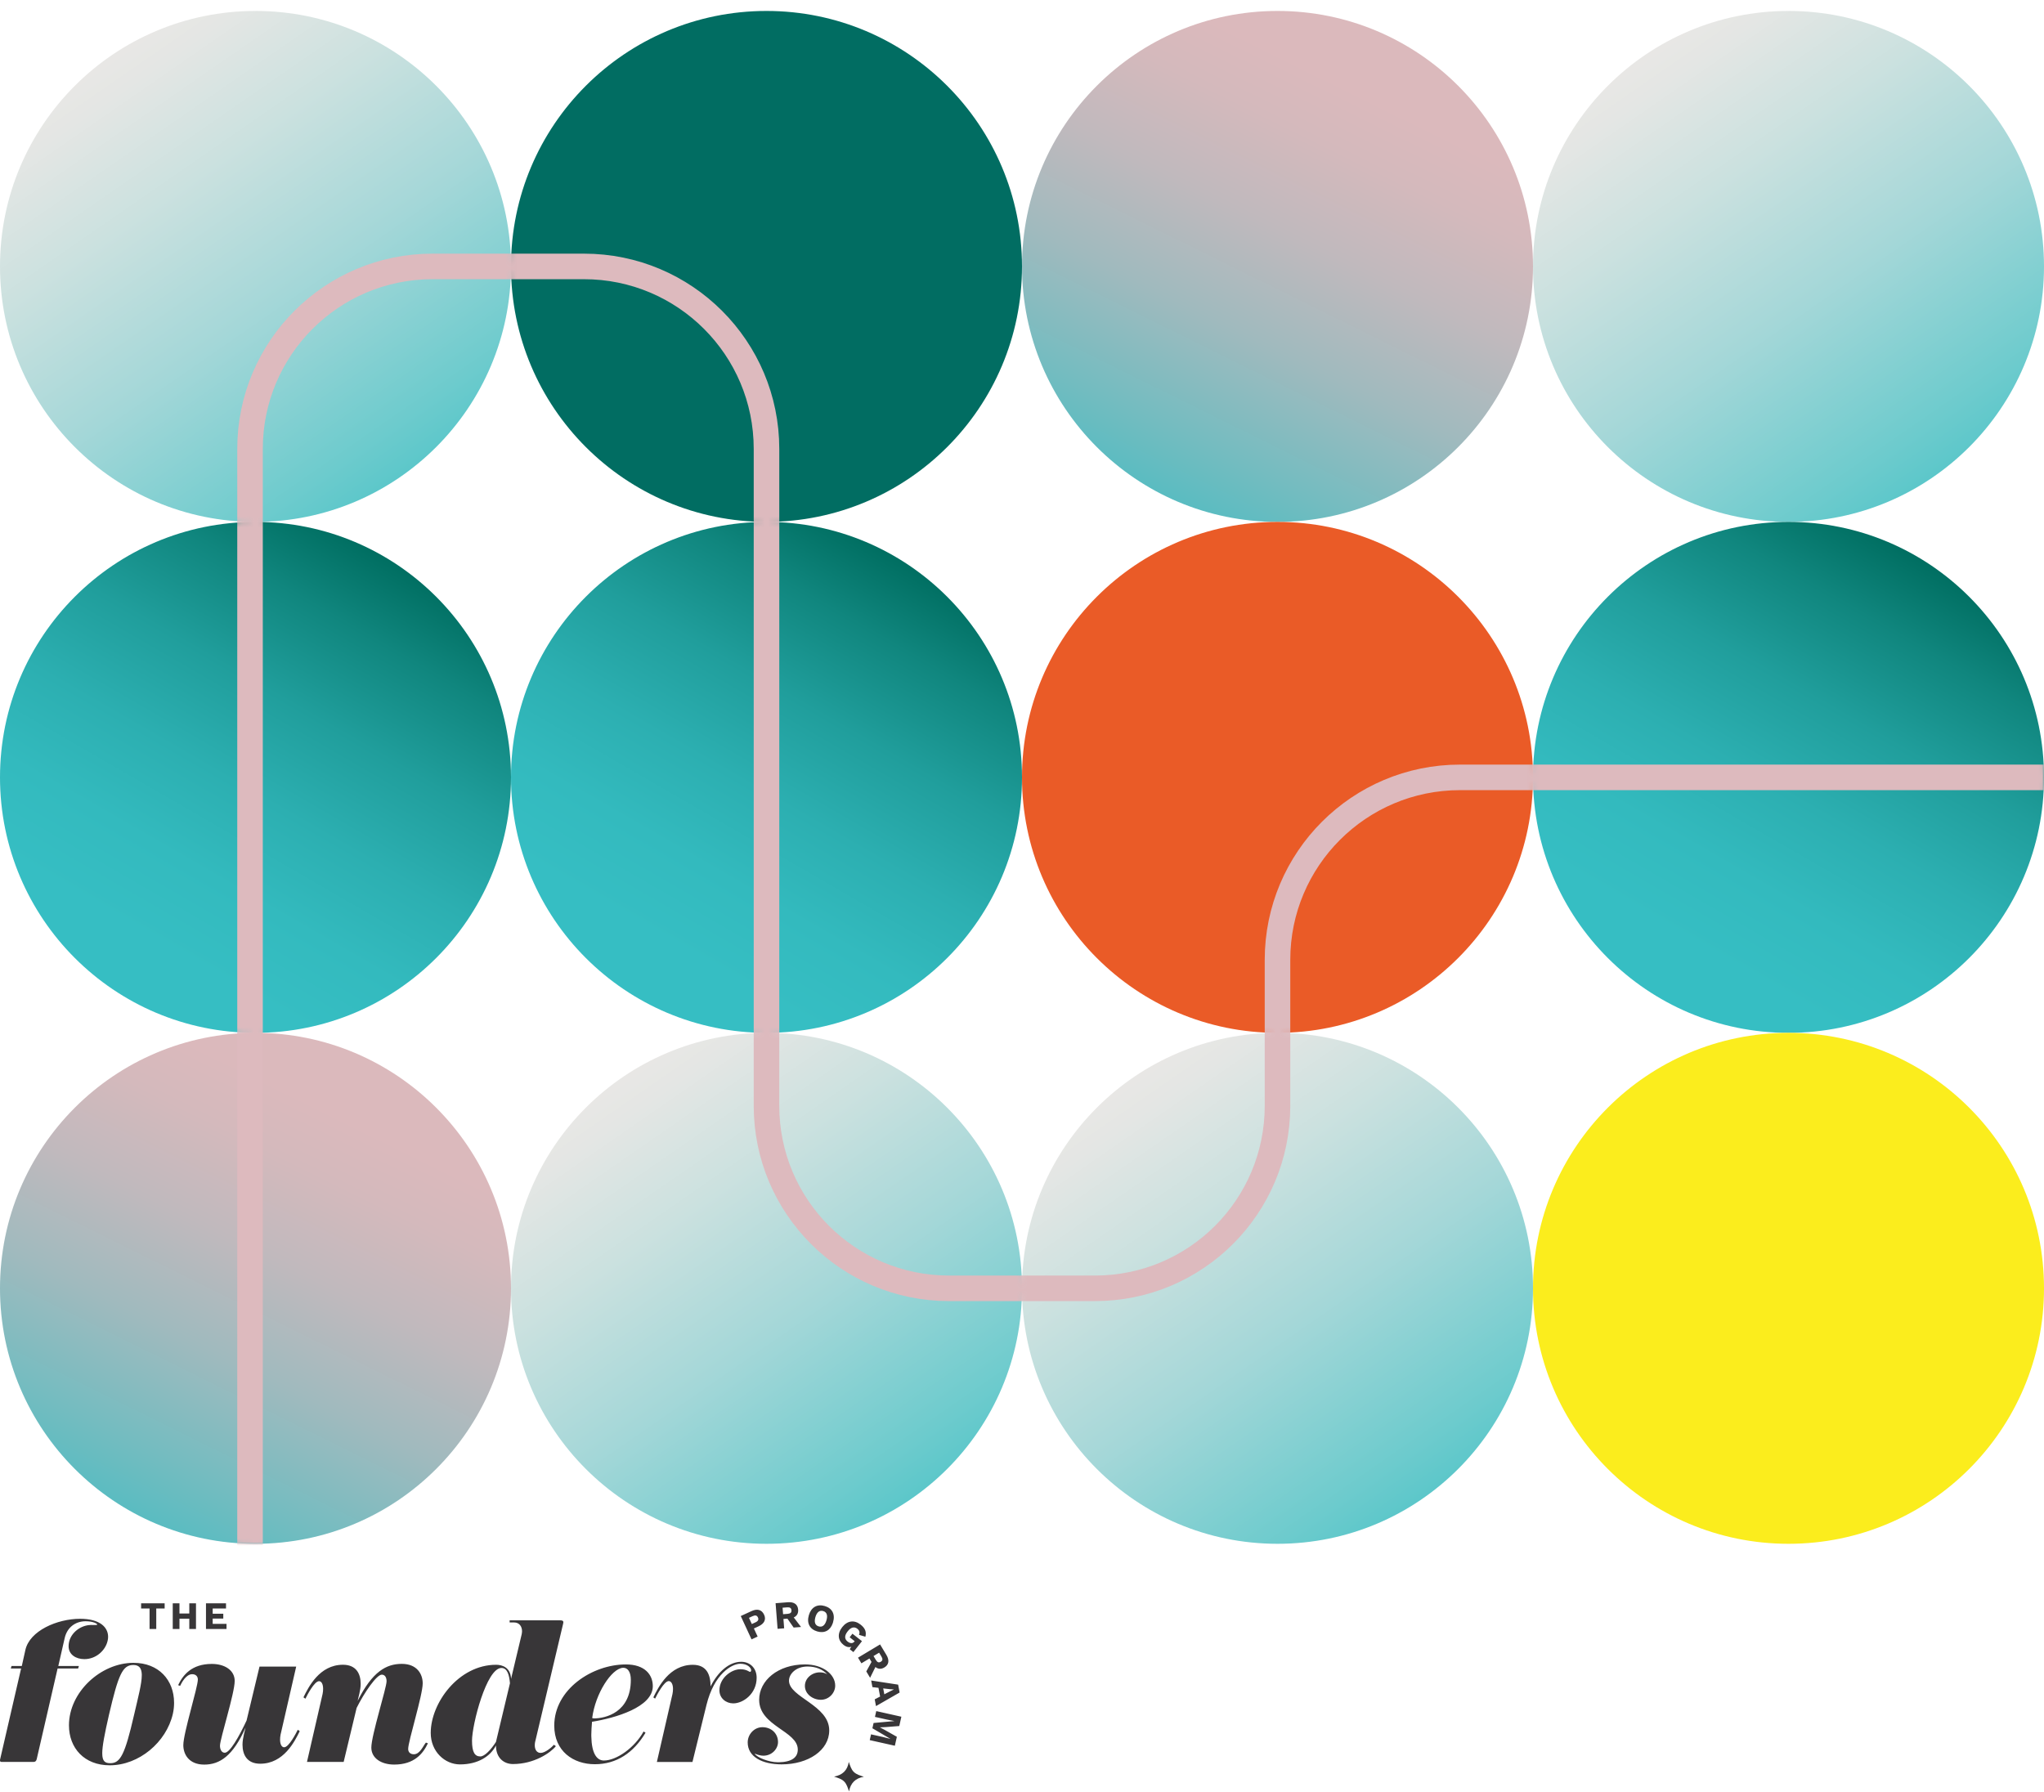
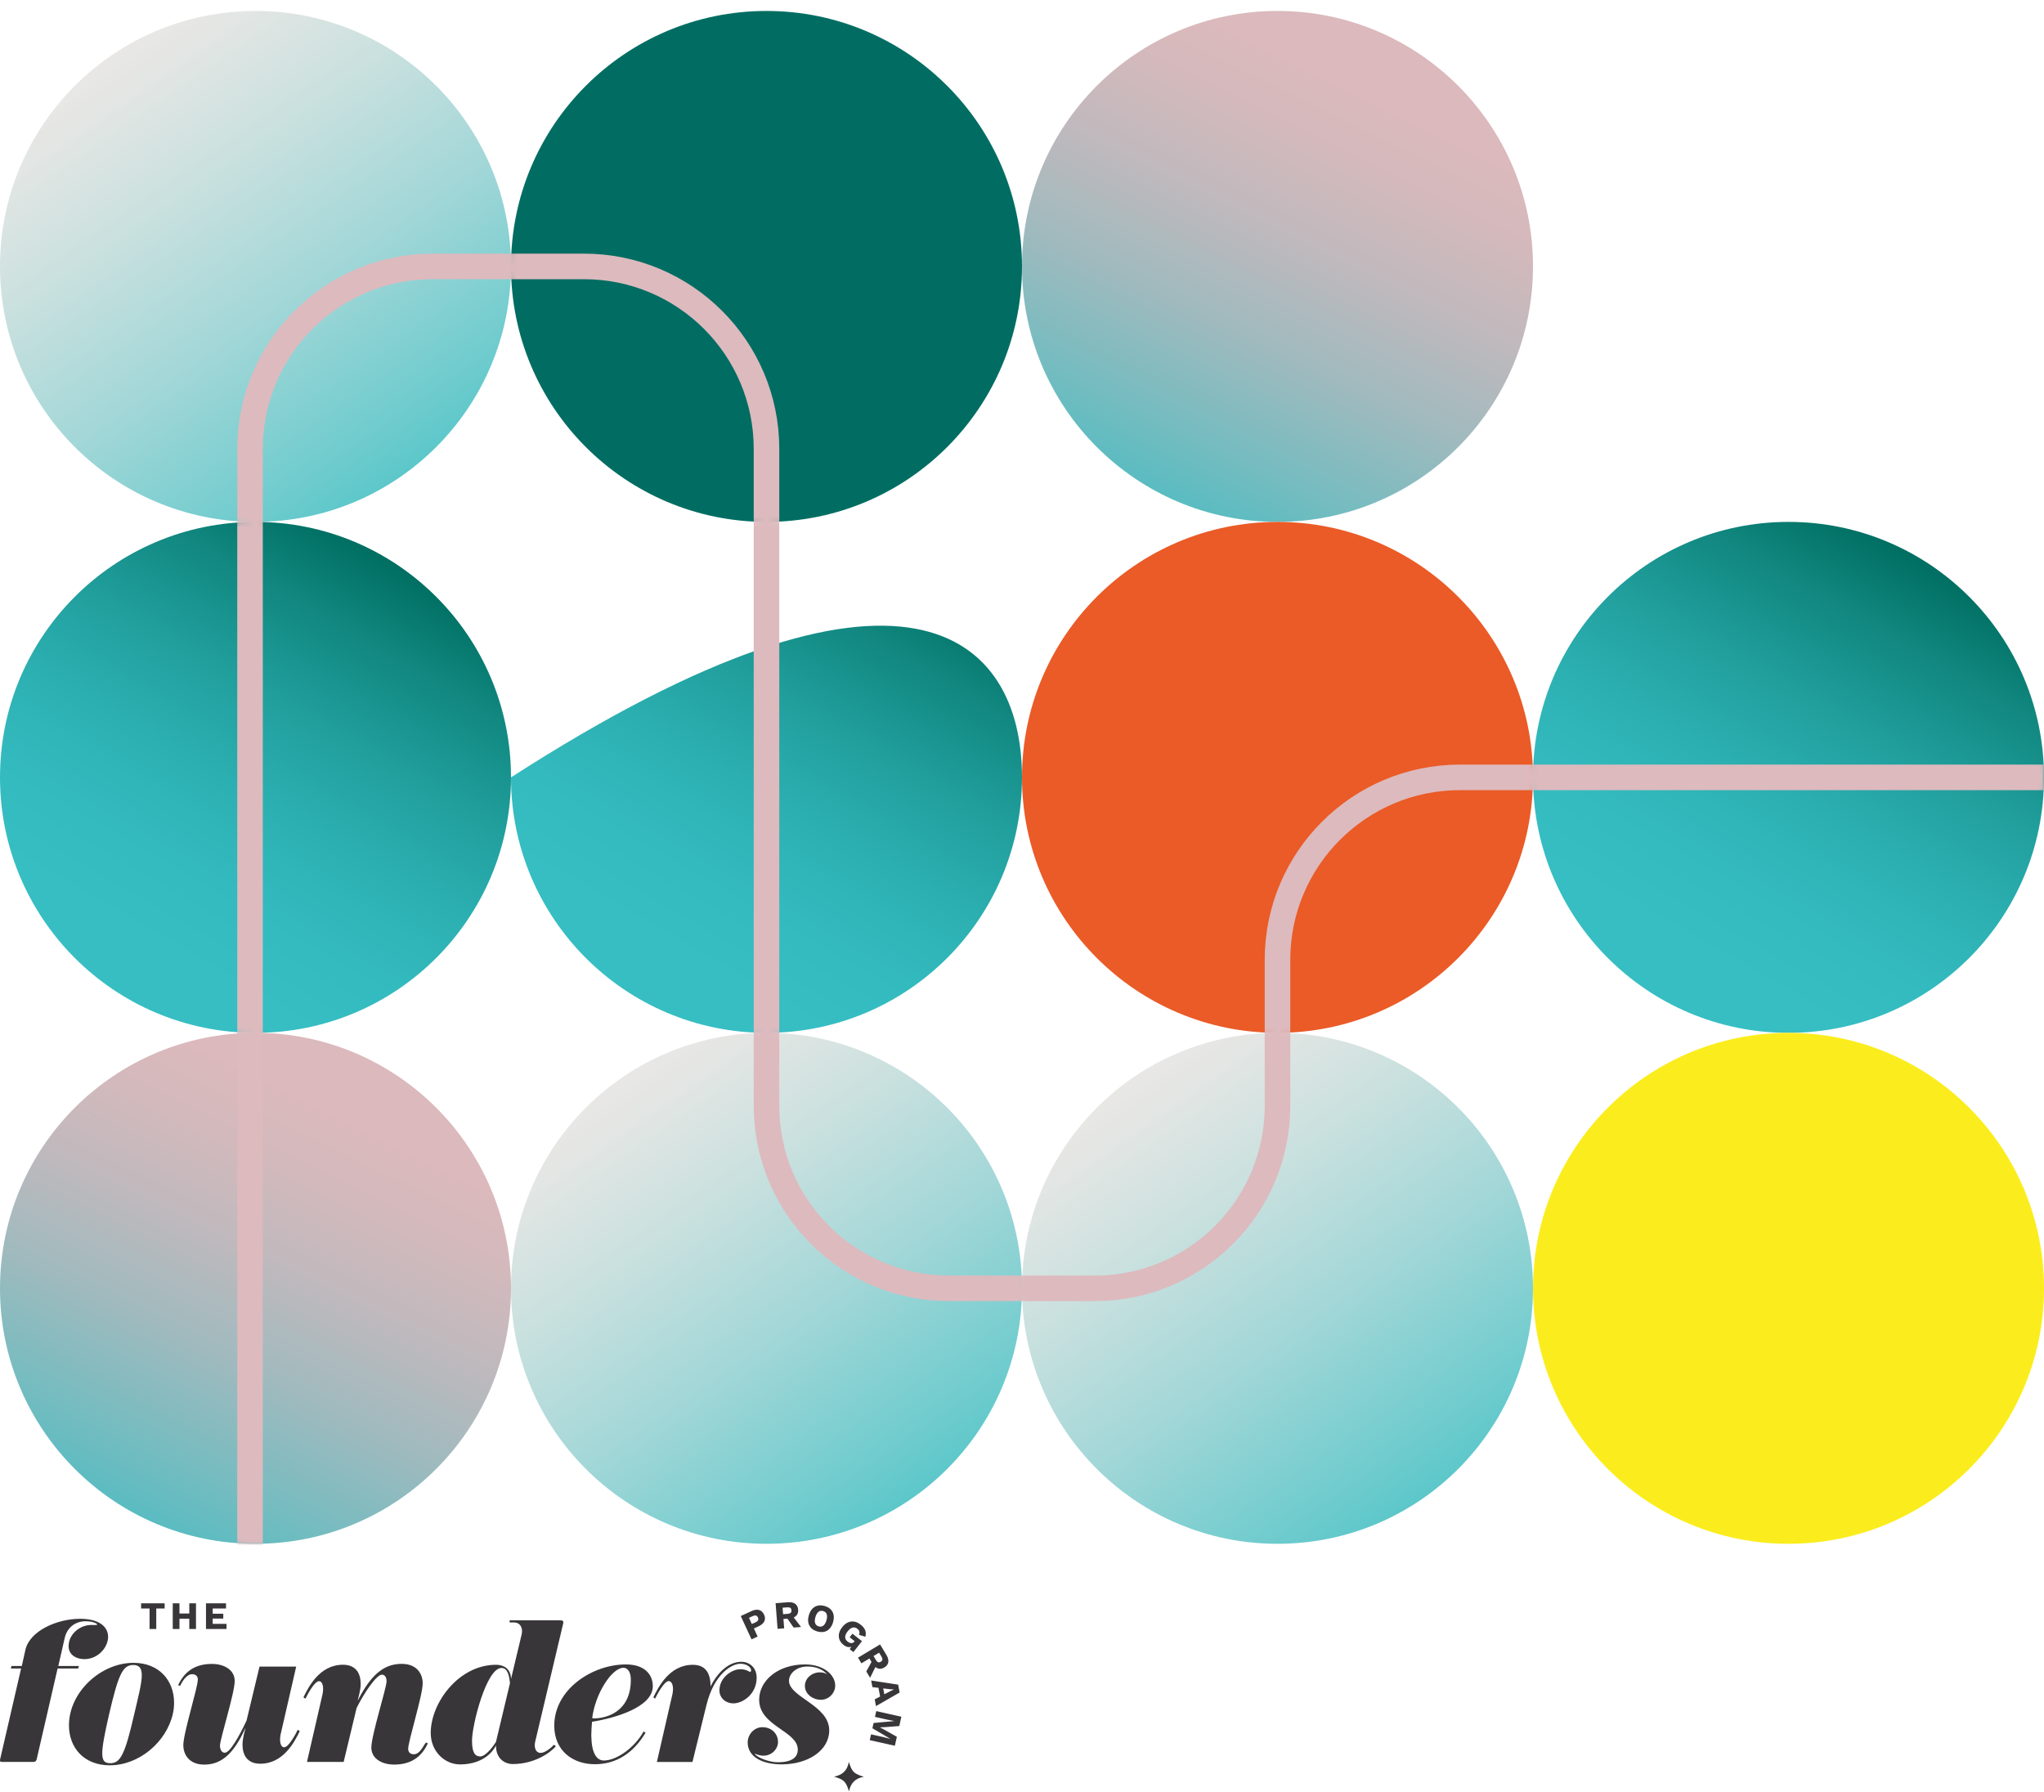
<svg xmlns="http://www.w3.org/2000/svg" width="560" height="491" viewBox="0 0 560 491" fill="none">
-   <path d="M560 73C560 111.66 528.66 143 490 143C451.34 143 420 111.66 420 73C420 34.34 451.34 3 490 3C528.66 3 560 34.34 560 73Z" fill="url(#paint0_linear_4146_303)" />
  <path d="M420 73C420 111.66 388.66 143 350 143C311.34 143 280 111.66 280 73C280 34.34 311.34 3 350 3C388.66 3 420 34.34 420 73Z" fill="url(#paint1_linear_4146_303)" />
  <path d="M280 73C280 111.66 248.66 143 210 143C171.34 143 140 111.66 140 73C140 34.34 171.34 3 210 3C248.66 3 280 34.34 280 73Z" fill="#016D62" />
  <path d="M140 73C140 111.66 108.66 143 70 143C31.34 143 1.4249e-05 111.66 9.1794e-06 73C4.10976e-06 34.34 31.34 3 70 3C108.66 3 140 34.34 140 73Z" fill="url(#paint2_linear_4146_303)" />
  <path d="M560 213C560 251.66 528.66 283 490 283C451.34 283 420 251.66 420 213C420 174.34 451.34 143 490 143C528.66 143 560 174.34 560 213Z" fill="url(#paint3_linear_4146_303)" />
  <path d="M420 213C420 251.66 388.66 283 350 283C311.34 283 280 251.66 280 213C280 174.34 311.34 143 350 143C388.66 143 420 174.34 420 213Z" fill="#EA5B27" />
-   <path d="M280 213C280 251.66 248.66 283 210 283C171.34 283 140 251.66 140 213C140 174.34 171.34 143 210 143C248.66 143 280 174.34 280 213Z" fill="url(#paint4_linear_4146_303)" />
+   <path d="M280 213C280 251.66 248.66 283 210 283C171.34 283 140 251.66 140 213C248.66 143 280 174.34 280 213Z" fill="url(#paint4_linear_4146_303)" />
  <path d="M140 213C140 251.66 108.66 283 70 283C31.34 283 1.4249e-05 251.66 9.1794e-06 213C4.10976e-06 174.34 31.34 143 70 143C108.66 143 140 174.34 140 213Z" fill="url(#paint5_linear_4146_303)" />
  <path d="M560 353C560 391.66 528.66 423 490 423C451.34 423 420 391.66 420 353C420 314.34 451.34 283 490 283C528.66 283 560 314.34 560 353Z" fill="#FBED1D" />
  <path d="M420 353C420 391.66 388.66 423 350 423C311.34 423 280 391.66 280 353C280 314.34 311.34 283 350 283C388.66 283 420 314.34 420 353Z" fill="url(#paint6_linear_4146_303)" />
  <path d="M280 353C280 391.66 248.66 423 210 423C171.34 423 140 391.66 140 353C140 314.34 171.34 283 210 283C248.66 283 280 314.34 280 353Z" fill="url(#paint7_linear_4146_303)" />
  <path d="M140 353C140 391.66 108.66 423 70 423C31.34 423 1.4249e-05 391.66 9.1794e-06 353C4.10976e-06 314.34 31.34 283 70 283C108.66 283 140 314.34 140 353Z" fill="url(#paint8_linear_4146_303)" />
  <mask id="mask0_4146_303" style="mask-type:alpha" maskUnits="userSpaceOnUse" x="0" y="3" width="560" height="421">
    <path d="M140 73C140 111.66 108.66 143 70 143C31.34 143 1.4249e-05 111.66 9.17939e-06 73C2.0605e-05 34.34 31.34 3 70 3C108.66 3 140 34.34 140 73ZM140 213C140 251.66 108.66 283 70 283C31.34 283 3.26078e-05 251.66 2.75382e-05 213C3.89637e-05 174.34 31.34 143 70 143C108.66 143 140 174.34 140 213ZM140 353C140 391.66 108.66 423 70 423C31.34 423 5.09666e-05 391.66 4.5897e-05 353C5.73225e-05 314.34 31.34 283 70 283C108.66 283 140 314.34 140 353ZM280 73C280 111.66 248.66 143 210 143C171.34 143 140 111.66 140 73C140 34.34 171.34 3 210 3C248.66 3 280 34.34 280 73ZM280 213C280 251.66 248.66 283 210 283C171.34 283 140 251.66 140 213C140 174.34 171.34 143 210 143C248.66 143 280 174.34 280 213ZM280 353C280 391.66 248.66 423 210 423C171.34 423 140 391.66 140 353C140 314.34 171.34 283 210 283C248.66 283 280 314.34 280 353ZM420 73C420 111.66 388.66 143 350 143C311.34 143 280 111.66 280 73C280 34.34 311.34 3 350 3C388.66 3 420 34.34 420 73ZM420 213C420 251.66 388.66 283 350 283C311.34 283 280 251.66 280 213C280 174.34 311.34 143 350 143C388.66 143 420 174.34 420 213ZM420 353C420 391.66 388.66 423 350 423C311.34 423 280 391.66 280 353C280 314.34 311.34 283 350 283C388.66 283 420 314.34 420 353ZM560 73C560 111.66 528.66 143 490 143C451.34 143 420 111.66 420 73C420 34.34 451.34 3 490 3C528.66 3 560 34.34 560 73ZM560 213C560 251.66 528.66 283 490 283C451.34 283 420 251.66 420 213C420 174.34 451.34 143 490 143C528.66 143 560 174.34 560 213ZM560 353C560 391.66 528.66 423 490 423C451.34 423 420 391.66 420 353C420 314.34 451.34 283 490 283C528.66 283 560 314.34 560 353Z" fill="#DBB9BC" />
  </mask>
  <g mask="url(#mask0_4146_303)">
    <path d="M560 213L400 213C372.386 213 350 235.386 350 263L350 303C350 330.614 327.614 353 300 353L260 353C232.386 353 210 330.614 210 303L210 123C210 95.386 187.614 73 160 73L118.5 73C90.886 73 68.5 95.386 68.5 123L68.5 428" stroke="#DDBABE" stroke-width="7" />
  </g>
  <path d="M232.548 482.769C232.927 483.767 233.162 484.771 233.918 485.513C234.675 486.246 235.674 486.496 236.673 486.838C234.368 487.223 233.026 488.556 232.612 490.85C232.256 489.867 232.013 488.862 231.256 488.114C230.507 487.373 229.508 487.138 228.508 486.788C230.792 486.382 232.177 485.092 232.548 482.769ZM36.572 455.615C43.466 455.615 47.692 460.319 47.692 466.576C47.692 467.545 47.592 468.564 47.349 469.633C45.55 477.393 38.071 483.693 30.062 483.693C23.118 483.692 18.893 478.989 18.893 472.733C18.893 463.668 27.586 455.615 36.572 455.615ZM58.032 455.915C61.579 455.915 64.299 457.661 64.299 460.568C64.299 463.961 60.267 476.473 60.267 478.312C60.267 479.331 60.702 480.25 61.58 480.25C62.986 480.25 65.462 475.889 67.553 471.429L71.101 456.642H81.15L76.875 475.262C76.775 475.747 76.732 476.231 76.732 476.666C76.732 477.927 77.168 478.754 77.846 478.754C79.159 478.754 81.15 474.827 81.585 473.951L82.121 474.336C80.758 477.101 77.752 483.258 71.293 483.258C67.703 483.258 66.44 480.835 66.44 478.02C66.441 476.224 67.168 473.993 67.268 473.366C63.821 481.169 60.181 483.5 55.955 483.5C51.73 483.5 50.224 480.642 50.224 478.169C50.224 474.87 54.207 462.314 54.207 460.183C54.207 459.314 53.622 458.729 52.651 458.729C50.952 458.729 49.739 461.103 49.347 461.929L48.811 461.736L48.804 461.729C50.117 458.964 52.494 455.915 58.032 455.915ZM110.079 455.9C114.304 455.9 115.81 458.758 115.81 461.231C115.81 464.53 111.828 477.086 111.828 479.217C111.828 480.086 112.413 480.67 113.383 480.67C115.082 480.67 115.96 478.297 116.688 477.471L117.223 477.663L117.231 477.678C115.917 480.443 113.541 483.492 108.002 483.493C104.455 483.493 101.736 481.746 101.736 478.839C101.736 475.447 105.911 462.499 105.911 460.653C105.911 459.634 105.476 458.858 104.598 458.857C103.192 458.857 99.837 463.703 97.703 467.972L94.156 482.758H84.106L88.382 464.138C88.482 463.653 88.524 463.169 88.524 462.734C88.524 461.473 88.089 460.646 87.411 460.646C86.098 460.646 84.107 464.573 83.672 465.449L83.136 465.064C84.499 462.299 87.504 456.142 93.963 456.142C97.553 456.142 98.817 458.565 98.817 461.38C98.817 463.176 98.089 465.406 97.989 466.033C102.021 457.988 105.854 455.9 110.079 455.9ZM153.373 443.968C153.908 443.968 154.344 444.018 154.344 444.502C154.343 444.602 154.294 444.745 154.294 444.844L146.671 477.04L146.657 477.047C146.557 477.432 146.514 477.824 146.514 478.209C146.514 479.371 147.05 480.297 148.12 480.297C149.333 480.297 151.082 478.843 151.76 478.067L152.295 478.452C150.789 480.297 146.321 483.347 140.54 483.347C138.114 483.347 135.88 481.744 135.88 478.259C134.374 481.216 130.976 483.447 126.023 483.447C121.898 483.447 118.008 479.955 118.008 474.817C118.008 466.672 125.581 456.147 135.93 456.147C137.578 456.147 139.912 456.873 140.012 460.023L142.924 447.802C142.974 447.51 143.024 447.217 143.024 446.975C143.024 445.664 142.296 444.552 140.84 444.552H139.627V443.968H153.373ZM220.564 456.049C225.468 456.05 228.822 458.765 228.822 461.865C228.822 463.853 227.123 465.741 224.889 465.741C222.655 465.741 220.521 464.138 220.521 461.957C220.521 459.776 222.513 458.223 224.604 458.223C225.332 458.223 226.01 458.365 226.645 458.757C225.382 457.396 223.49 456.627 221.256 456.627C218.002 456.627 216.16 458.715 216.16 460.504C216.161 465.064 227.187 467.195 227.187 474.129C227.187 479.609 221.406 483.436 214.169 483.436C208.78 483.436 204.848 481.348 204.848 477.421C204.848 475.241 206.597 473.252 208.881 473.252C211.357 473.252 213.155 474.998 213.155 477.328C213.155 479.124 211.55 481.062 209.123 481.063C208.445 481.063 207.517 480.82 206.746 480.478C207.374 481.59 210.729 482.851 213.013 482.851L213.345 482.862C216.938 482.786 218.572 481.534 218.572 479.374C218.572 474.286 207.988 472.974 207.988 465.748C207.988 460.46 213.135 456.049 220.564 456.049ZM171.472 456.054C176.668 456.054 178.852 458.869 178.852 462.019C178.852 467.791 168.51 470.749 162.194 471.768C162.094 473.079 162.001 474.29 162.001 475.309L162.005 475.758C162.09 480.379 163.471 482.378 165.448 482.378C168.946 482.378 173.899 478.837 176.326 474.426L176.861 474.768C173.556 480.298 168.896 483.397 162.972 483.397C157.048 483.397 151.852 479.813 151.852 472.829C151.852 462.888 162.244 456.054 171.472 456.054ZM36.515 456.207C33.603 456.207 32.432 458.779 29.863 469.832C28.65 475.119 28.014 478.462 28.014 480.4C28.014 482.68 28.842 483.115 30.248 483.115C32.967 483.115 34.23 480.742 36.707 469.975C37.87 464.979 38.841 461.295 38.841 459.065L38.841 458.713C38.76 457.015 38.067 456.207 36.515 456.207ZM203.076 455.331C205.503 455.331 207.302 457.077 207.302 459.692C207.302 464.103 203.612 466.725 200.893 466.725C198.902 466.725 197.103 465.322 197.103 463.141C197.103 459.749 200.407 457.369 202.834 457.369C204.582 457.369 205.21 458.095 205.503 458.096C205.646 458.096 205.796 457.903 205.796 457.661C205.796 456.934 204.725 455.865 202.834 455.865C200.5 455.865 195.646 458.63 193.555 467.16L189.716 482.774H179.966L184.241 464.153C184.341 463.668 184.384 463.184 184.384 462.749C184.384 461.488 183.898 460.619 183.22 460.619C181.907 460.619 179.916 464.545 179.48 465.422L178.995 465.08C180.358 462.315 183.363 456.157 189.822 456.157C193.612 456.157 194.676 458.873 194.676 462.073C196.717 458.046 199.772 455.331 203.076 455.331ZM21.947 443.549C27.436 443.549 29.62 445.921 29.62 448.494C29.62 448.878 29.57 449.221 29.477 449.606C28.892 452.178 26.372 454.601 23.118 454.601C20.834 454.601 18.793 453.389 18.793 451.059C18.793 447.717 21.947 445.244 24.959 445.244C25.787 445.244 26.607 445.294 26.657 445.144C26.657 444.902 25.544 444.225 23.453 444.225C20.684 444.225 18.4 445.872 17.722 448.829L15.973 456.489H21.605L21.412 457.167H15.781L10.05 482.037C9.907 482.571 9.614 482.763 9.221 482.763H0.436C0.143 482.763 0 482.664 3.7715e-08 482.329C3.7715e-08 482.23 -0 482.136 0.05 481.987L5.781 457.167H2.962L3.155 456.489H5.974L6.945 452.128C8.108 446.798 15.731 443.549 21.947 443.549ZM137.379 457.023C133.296 457.023 129.32 472.537 129.32 476.948C129.32 480.148 130.099 481.266 131.604 481.266C132.768 481.266 134.517 479.421 135.88 477.29L139.72 461.192H139.713C139.52 459.011 139.034 457.023 137.379 457.023ZM246.949 470.38L246.378 472.931L242.631 473.223L241.089 473.287L241.082 473.308L242.445 474.028L245.714 475.881L245.165 478.333L238.284 476.793L238.641 475.211L241.803 475.917L243.902 476.444L243.909 476.422L239.012 473.544L239.34 472.097L244.994 471.577L245.001 471.555L242.874 471.135L239.712 470.429L240.069 468.84L246.949 470.38ZM170.647 456.979C167.548 457.19 163.108 464.014 162.244 470.741C162.386 470.791 162.587 470.841 162.729 470.841C165.934 470.841 172.829 469.195 172.829 460.273C172.829 458.142 172 456.974 170.787 456.974L170.647 456.979ZM246.065 461.591L246.472 463.75L239.998 467.47L239.649 465.617L241.126 464.854V464.847L240.677 462.461L239.021 462.275L238.678 460.458L246.065 461.591ZM242.283 464.249V464.241L243.845 463.429L244.881 462.924V462.902L243.738 462.824L241.975 462.624L242.283 464.249ZM242.852 453.454C243.723 454.908 243.544 456.141 242.295 456.882C241.417 457.409 240.575 457.352 239.84 456.761L238.384 459.711L237.342 457.972L238.777 455.357L238.77 455.364L238.205 454.424L236 455.749L235.072 454.202L241.118 450.575L242.852 453.454ZM239.326 453.753H239.319L239.961 454.822C240.361 455.492 240.768 455.642 241.31 455.322C241.838 455.001 241.895 454.573 241.496 453.903L240.854 452.834L239.326 453.753ZM230.749 445.827C232.155 444.039 234.053 443.796 235.759 445.129C237.022 446.112 237.429 447.118 237.094 448.464L235.338 447.944C235.638 447.267 235.438 446.711 234.91 446.291C234.067 445.635 233.132 445.835 232.24 446.982C231.313 448.165 231.334 449.091 232.233 449.796C232.89 450.31 233.611 450.395 234.096 449.775L234.16 449.69L232.783 448.614L233.547 447.637L236.151 449.676H236.159L233.803 452.676L232.797 451.885L233.261 451.208C232.597 451.436 231.862 451.293 231.098 450.694C229.6 449.526 229.307 447.666 230.749 445.827ZM205.888 441.441C207.48 440.707 208.707 441.05 209.342 442.425C209.949 443.736 209.407 444.883 207.815 445.617L206.545 446.202L207.573 448.418L205.902 449.188L202.947 442.795L205.888 441.441ZM221.607 442.551C222.249 440.371 223.897 439.444 225.953 440.05C228.015 440.655 228.879 442.323 228.23 444.504L228.174 444.712C227.492 446.748 225.896 447.599 223.897 447.013C221.835 446.407 220.964 444.732 221.607 442.551ZM45.108 440.727H42.809V446.349H40.975V440.727H38.663V439.308H45.108V440.727ZM49.17 442.095H51.861V439.308H53.695V446.349H51.861V443.513H49.17V446.349H47.328V439.308H49.17V442.095ZM61.922 440.727H58.268V442.159H61.173V443.492H58.268V444.932H62.059V446.349H56.434V439.308H61.922V440.727ZM215.845 439.016C217.536 438.881 218.557 439.593 218.671 441.04C218.75 442.059 218.328 442.793 217.465 443.178L219.463 445.793L217.436 445.95L215.73 443.506L214.638 443.591L214.838 446.156L213.039 446.299L212.49 439.28L215.845 439.016ZM225.539 441.433C224.554 441.141 223.812 441.704 223.398 443.079L223.337 443.339C223.041 444.575 223.381 445.356 224.297 445.63C225.268 445.915 226.017 445.359 226.424 443.976C226.831 442.594 226.509 441.725 225.539 441.433ZM207.651 443.18C207.394 442.617 206.944 442.482 206.202 442.824L205.196 443.287L205.981 444.983L206.987 444.52C207.722 444.178 207.915 443.75 207.651 443.18ZM215.652 440.413L214.403 440.513L214.545 442.287L214.538 442.295L215.787 442.195C216.565 442.13 216.887 441.838 216.837 441.211C216.787 440.591 216.43 440.356 215.652 440.413Z" fill="#383638" />
  <defs>
    <linearGradient id="paint0_linear_4146_303" x1="440.968" y1="9.514" x2="542.518" y2="156.239" gradientUnits="userSpaceOnUse">
      <stop stop-color="#EDE9E6" />
      <stop offset="0.11" stop-color="#E4E6E4" />
      <stop offset="0.28" stop-color="#CBE1DF" />
      <stop offset="0.51" stop-color="#A4D7D8" />
      <stop offset="0.77" stop-color="#6DCBCD" />
      <stop offset="1" stop-color="#36BEC3" />
    </linearGradient>
    <linearGradient id="paint1_linear_4146_303" x1="362.512" y1="-25.453" x2="279.312" y2="142.645" gradientUnits="userSpaceOnUse">
      <stop offset="0.22" stop-color="#DBB9BC" />
      <stop offset="0.31" stop-color="#D4B9BC" />
      <stop offset="0.45" stop-color="#C0B9BD" />
      <stop offset="0.61" stop-color="#A0BABE" />
      <stop offset="0.78" stop-color="#74BCC0" />
      <stop offset="0.98" stop-color="#3CBDC2" />
      <stop offset="1" stop-color="#36BEC3" />
    </linearGradient>
    <linearGradient id="paint2_linear_4146_303" x1="20.968" y1="9.514" x2="122.518" y2="156.239" gradientUnits="userSpaceOnUse">
      <stop stop-color="#EDE9E6" />
      <stop offset="0.11" stop-color="#E4E6E4" />
      <stop offset="0.28" stop-color="#CBE1DF" />
      <stop offset="0.51" stop-color="#A4D7D8" />
      <stop offset="0.77" stop-color="#6DCBCD" />
      <stop offset="1" stop-color="#36BEC3" />
    </linearGradient>
    <linearGradient id="paint3_linear_4146_303" x1="455" y1="273.633" x2="525.015" y2="152.367" gradientUnits="userSpaceOnUse">
      <stop offset="0.12" stop-color="#36BEC3" />
      <stop offset="0.29" stop-color="#33BABE" />
      <stop offset="0.47" stop-color="#2CAFB1" />
      <stop offset="0.66" stop-color="#209E9C" />
      <stop offset="0.85" stop-color="#10867E" />
      <stop offset="1" stop-color="#006E61" />
    </linearGradient>
    <linearGradient id="paint4_linear_4146_303" x1="175" y1="273.633" x2="245.015" y2="152.367" gradientUnits="userSpaceOnUse">
      <stop offset="0.12" stop-color="#36BEC3" />
      <stop offset="0.29" stop-color="#33BABE" />
      <stop offset="0.47" stop-color="#2CAFB1" />
      <stop offset="0.66" stop-color="#209E9C" />
      <stop offset="0.85" stop-color="#10867E" />
      <stop offset="1" stop-color="#006E61" />
    </linearGradient>
    <linearGradient id="paint5_linear_4146_303" x1="35" y1="273.633" x2="105.015" y2="152.367" gradientUnits="userSpaceOnUse">
      <stop offset="0.12" stop-color="#36BEC3" />
      <stop offset="0.29" stop-color="#33BABE" />
      <stop offset="0.47" stop-color="#2CAFB1" />
      <stop offset="0.66" stop-color="#209E9C" />
      <stop offset="0.85" stop-color="#10867E" />
      <stop offset="1" stop-color="#006E61" />
    </linearGradient>
    <linearGradient id="paint6_linear_4146_303" x1="300.968" y1="289.514" x2="402.518" y2="436.239" gradientUnits="userSpaceOnUse">
      <stop stop-color="#EDE9E6" />
      <stop offset="0.11" stop-color="#E4E6E4" />
      <stop offset="0.28" stop-color="#CBE1DF" />
      <stop offset="0.51" stop-color="#A4D7D8" />
      <stop offset="0.77" stop-color="#6DCBCD" />
      <stop offset="1" stop-color="#36BEC3" />
    </linearGradient>
    <linearGradient id="paint7_linear_4146_303" x1="160.968" y1="289.514" x2="262.518" y2="436.239" gradientUnits="userSpaceOnUse">
      <stop stop-color="#EDE9E6" />
      <stop offset="0.11" stop-color="#E4E6E4" />
      <stop offset="0.28" stop-color="#CBE1DF" />
      <stop offset="0.51" stop-color="#A4D7D8" />
      <stop offset="0.77" stop-color="#6DCBCD" />
      <stop offset="1" stop-color="#36BEC3" />
    </linearGradient>
    <linearGradient id="paint8_linear_4146_303" x1="82.511" y1="254.547" x2="-0.688" y2="422.645" gradientUnits="userSpaceOnUse">
      <stop offset="0.22" stop-color="#DBB9BC" />
      <stop offset="0.31" stop-color="#D4B9BC" />
      <stop offset="0.45" stop-color="#C0B9BD" />
      <stop offset="0.61" stop-color="#A0BABE" />
      <stop offset="0.78" stop-color="#74BCC0" />
      <stop offset="0.98" stop-color="#3CBDC2" />
      <stop offset="1" stop-color="#36BEC3" />
    </linearGradient>
  </defs>
</svg>